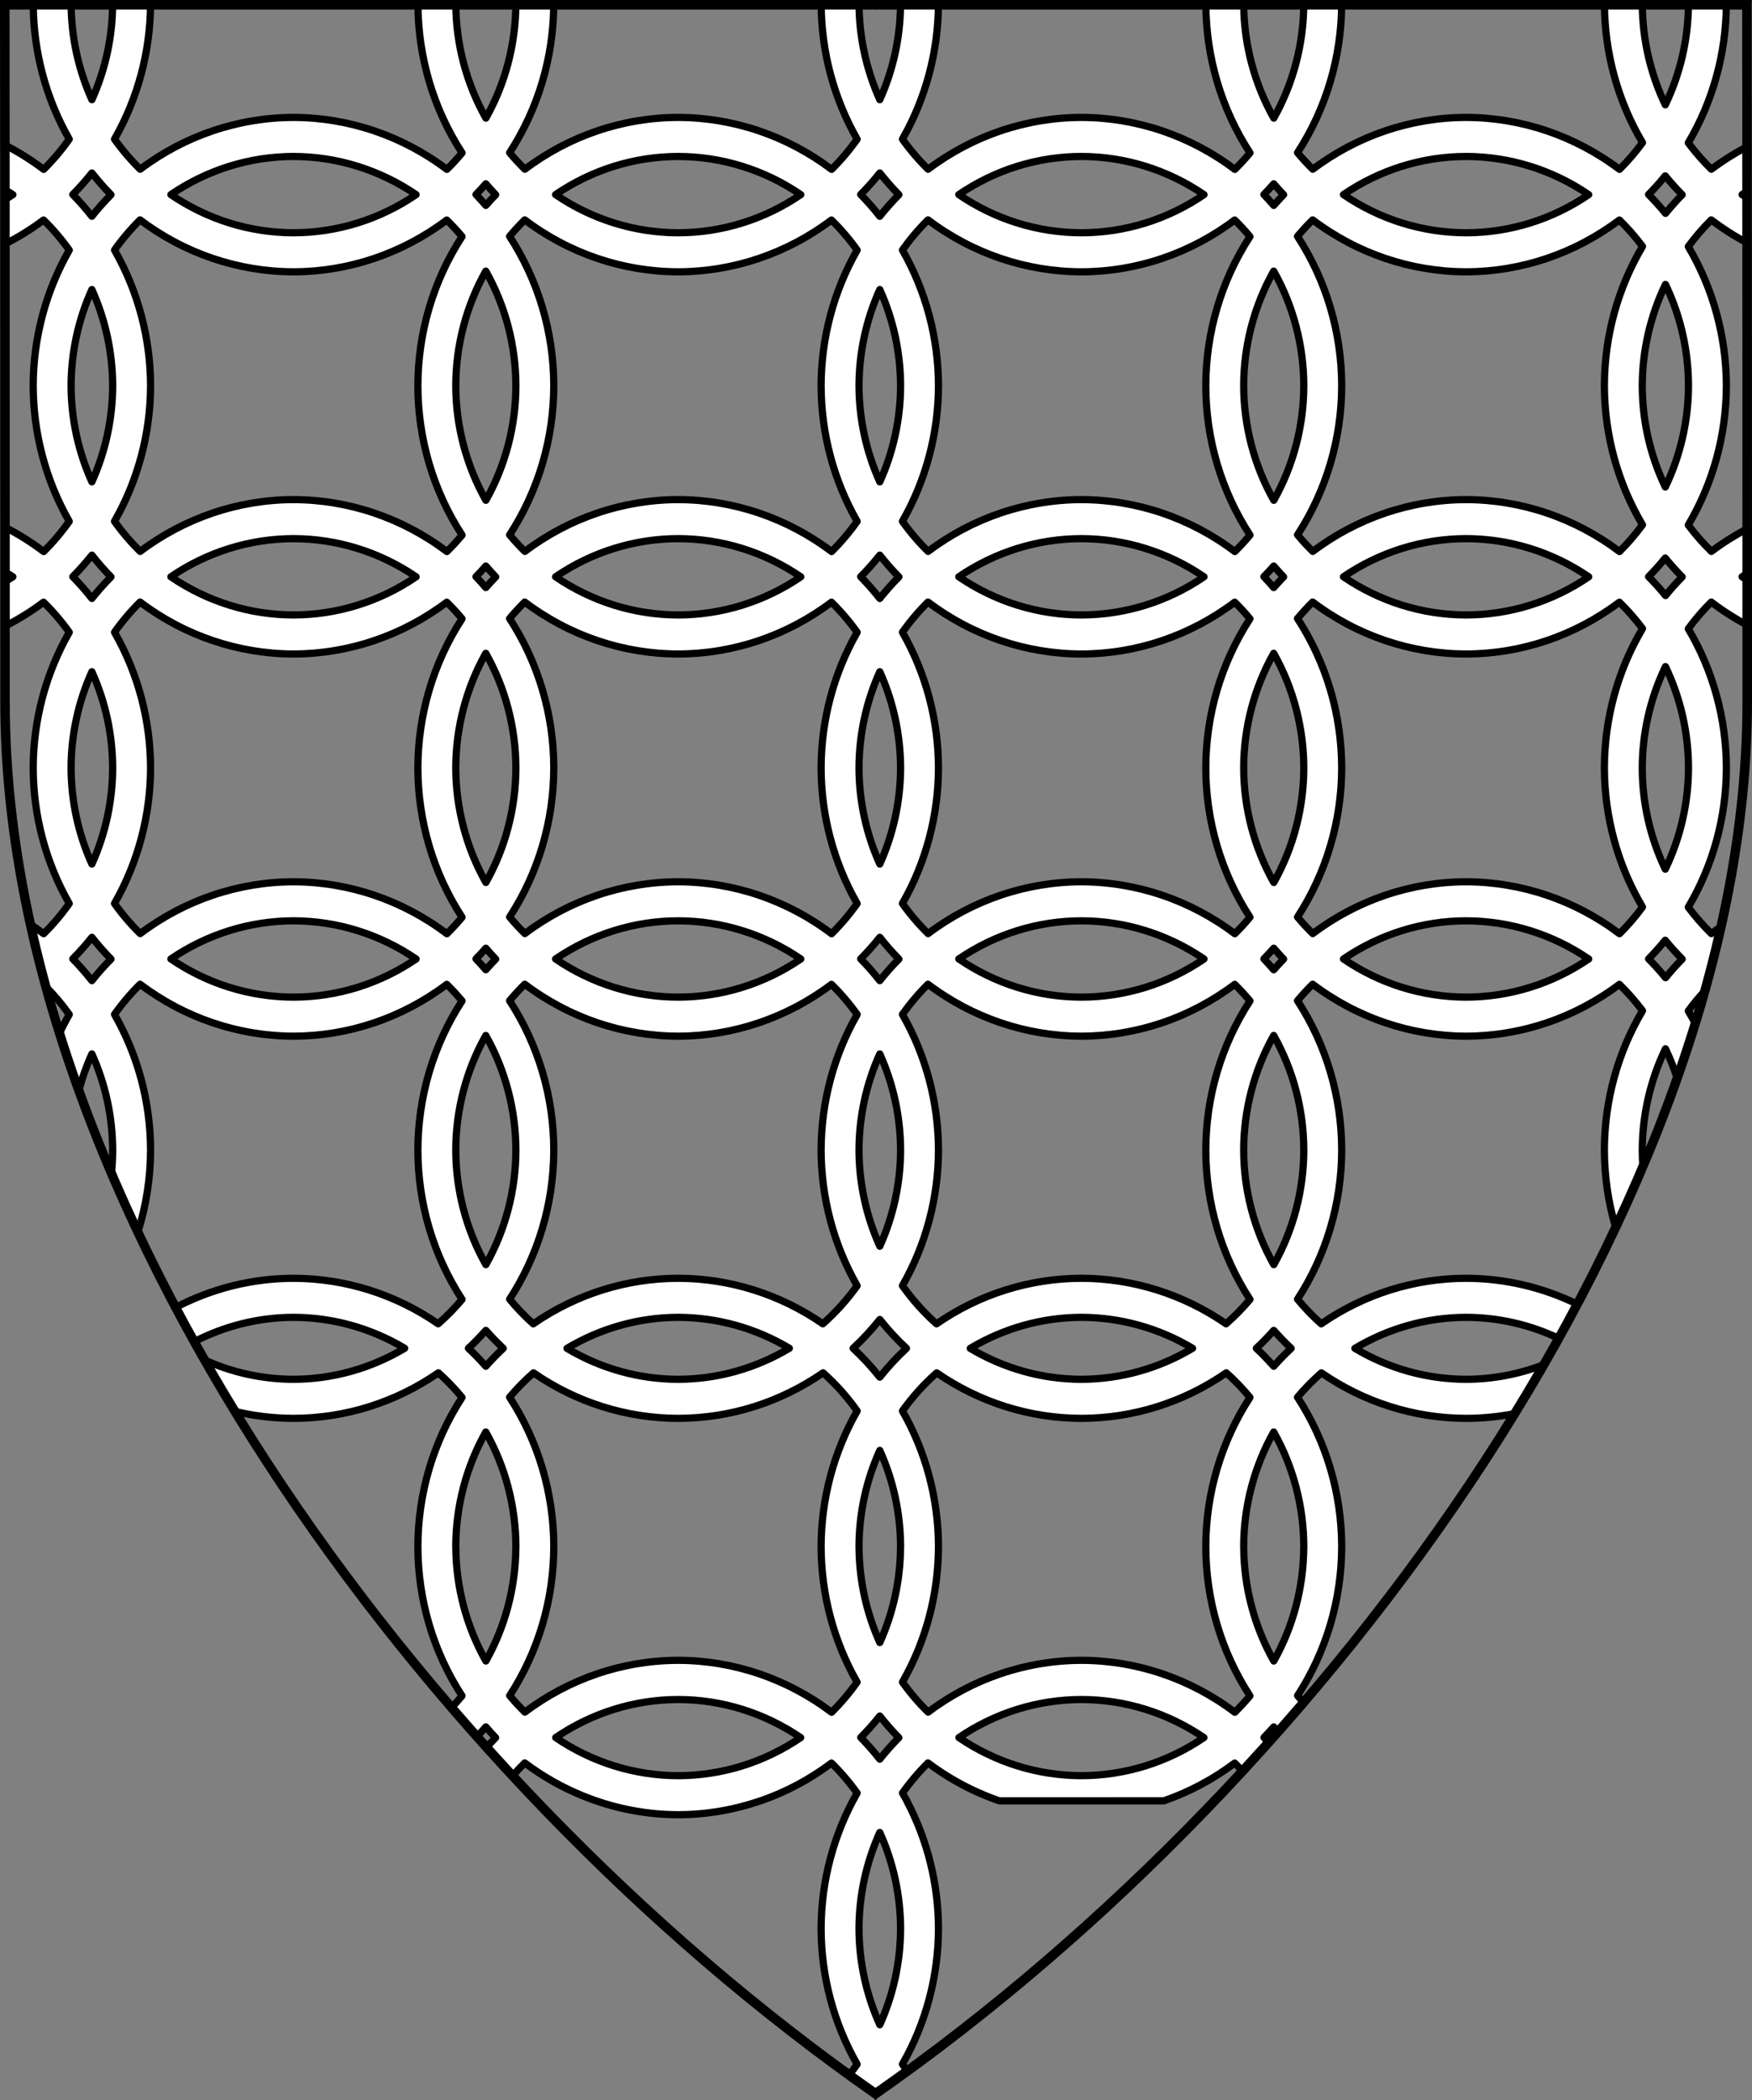
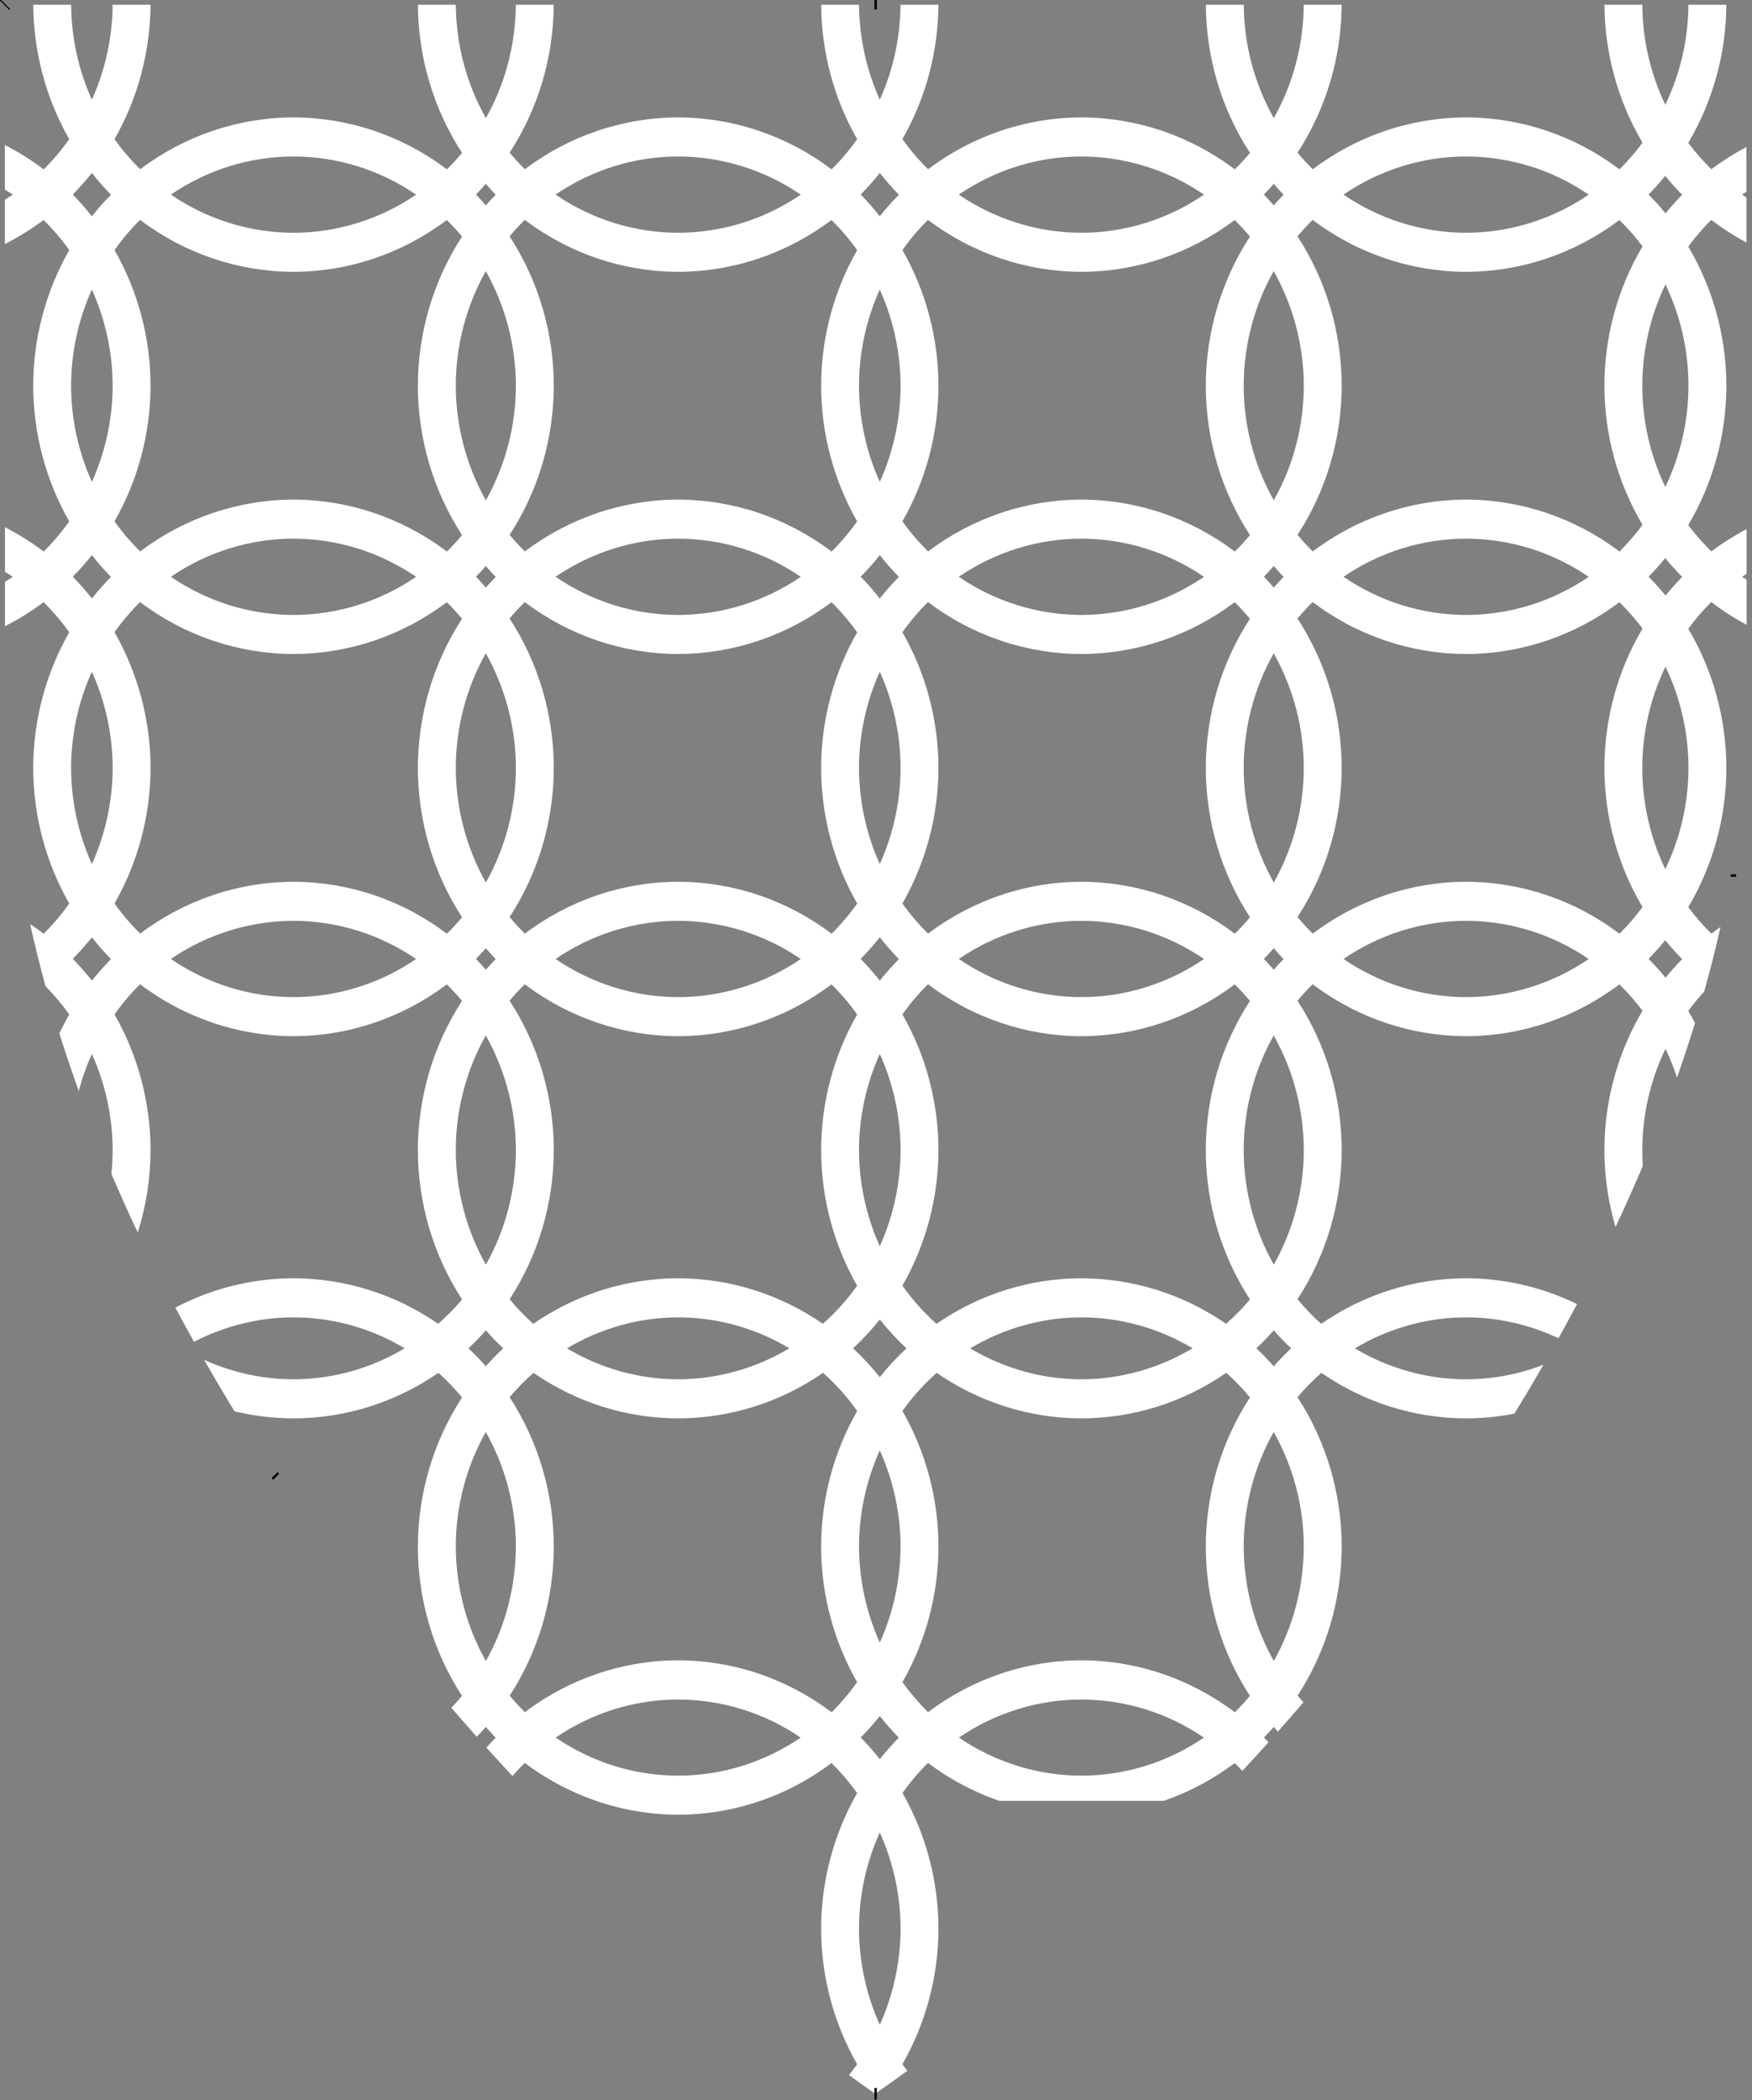
<svg xmlns="http://www.w3.org/2000/svg" version="1.1" viewBox="38.382 61.016 364.219 436.5" width="364.219" height="436.5">
  <rect x="38.382" y="61.016" width="364.219" height="436.5" fill="#808080" stroke="none" />
  <defs>
    <clipPath id="artboard_clip_path">
      <path d="M 38.382 61.016 L 402.538 61.016 C 402.538 61.016 402.601 103.741 402.601 206.784 C 402.601 309.828 316.793 430.129 220.395 497.516 C 123.931 430.129 38.438 310.33 38.438 206.784 C 38.438 103.238 38.382 61.016 38.382 61.016 Z" />
    </clipPath>
  </defs>
  <g id="Mailly_(1)" stroke="none" fill="none" stroke-dasharray="none" fill-opacity="1" stroke-opacity="1">
    <title>Mailly (1)</title>
    <g id="Mailly_(1)_Layer_3" clip-path="url(#artboard_clip_path)">
      <title>Layer 3</title>
      <g id="Graphic_4">
        <path d="M 99.395 93.538 L 99.395 93.538 C 108.462 93.55 117.325 96.308 124.882 101.47 C 117.324 106.631 108.461 109.387 99.395 109.397 C 90.328 109.386 81.464 106.628 73.906 101.465 C 81.464 96.305 90.328 93.548 99.395 93.538 Z M 179.366 93.538 L 179.366 93.538 C 188.433 93.55 197.296 96.308 204.853 101.47 C 197.295 106.631 188.432 109.387 179.366 109.397 C 170.299 109.386 161.435 106.628 153.877 101.465 C 161.436 96.305 170.3 93.548 179.366 93.538 Z M 263.192 93.538 L 263.192 93.538 C 272.258 93.55 281.121 96.308 288.678 101.47 C 281.121 106.631 272.258 109.387 263.192 109.397 C 254.124 109.386 245.261 106.628 237.703 101.465 C 245.261 96.305 254.125 93.548 263.192 93.538 Z M 343.163 93.538 L 343.163 93.538 C 352.229 93.55 361.093 96.308 368.65 101.47 C 361.092 106.631 352.229 109.387 343.163 109.397 C 334.096 109.386 325.232 106.628 317.674 101.465 C 325.232 96.305 334.096 93.548 343.163 93.538 Z M 57.486 96.967 L 57.486 96.967 C 58.729 98.549 60.054 100.059 61.457 101.491 C 60.053 102.908 58.725 104.403 57.479 105.97 C 56.236 104.388 54.911 102.878 53.508 101.446 C 54.912 100.029 56.24 98.533 57.486 96.967 Z M 221.283 96.967 L 221.283 96.967 C 222.525 98.549 223.851 100.059 225.253 101.491 C 223.849 102.908 222.521 104.403 221.275 105.97 C 220.033 104.388 218.707 102.878 217.304 101.446 C 218.708 100.029 220.036 98.533 221.283 96.967 Z M 384.563 97.572 L 384.563 97.572 C 385.676 98.936 386.852 100.243 388.086 101.491 C 386.874 102.725 385.719 104.018 384.625 105.364 C 383.512 104.001 382.336 102.693 381.101 101.446 C 382.313 100.212 383.469 98.919 384.563 97.572 Z M 139.383 99.228 L 139.383 99.228 C 140.045 100.002 140.726 100.756 141.428 101.491 C 140.725 102.21 140.041 102.95 139.378 103.708 C 138.717 102.935 138.035 102.181 137.333 101.446 C 138.036 100.726 138.72 99.987 139.383 99.228 Z M 303.18 99.228 L 303.18 99.228 C 303.841 100.002 304.523 100.756 305.225 101.491 C 304.522 102.21 303.838 102.95 303.174 103.708 C 302.513 102.935 301.831 102.181 301.13 101.446 C 301.833 100.726 302.516 99.987 303.18 99.228 Z M 67.501 106.717 L 67.501 106.717 C 76.753 113.71 87.922 117.491 99.395 117.515 C 110.857 117.494 122.016 113.722 131.264 106.744 C 132.376 107.837 133.434 108.986 134.435 110.188 C 128.464 119.356 125.269 130.144 125.255 141.186 C 125.263 152.243 128.461 163.049 134.442 172.229 C 133.446 173.424 132.393 174.567 131.288 175.655 C 122.036 168.662 110.868 164.88 99.395 164.856 C 87.933 164.878 76.774 168.649 67.526 175.627 C 65.571 173.707 63.784 171.614 62.184 169.372 C 67.07 160.831 69.658 151.101 69.681 141.186 C 69.661 131.268 67.074 121.535 62.188 112.99 C 63.778 110.743 65.556 108.644 67.501 106.717 Z M 147.473 106.717 L 147.473 106.717 C 156.724 113.71 167.893 117.491 179.366 117.515 C 190.828 117.494 201.987 113.722 211.235 106.744 C 213.19 108.665 214.977 110.758 216.577 113 C 211.691 121.541 209.103 131.271 209.08 141.186 C 209.1 151.103 211.687 160.836 216.572 169.38 C 214.982 171.627 213.204 173.727 211.259 175.655 C 202.008 168.662 190.839 164.88 179.366 164.856 C 167.904 164.878 156.745 168.649 147.497 175.627 C 146.385 174.534 145.327 173.385 144.326 172.183 C 150.297 163.015 153.492 152.227 153.507 141.186 C 153.499 130.128 150.3 119.322 144.319 110.142 C 145.314 108.947 146.367 107.804 147.473 106.717 Z M 231.298 106.717 L 231.298 106.717 C 240.549 113.71 251.718 117.491 263.192 117.515 C 274.653 117.494 285.813 113.722 295.061 106.744 C 296.173 107.837 297.231 108.986 298.233 110.188 C 292.262 119.356 289.066 130.144 289.051 141.186 C 289.059 152.243 292.257 163.049 298.238 172.229 C 297.243 173.424 296.19 174.567 295.084 175.655 C 285.833 168.662 274.664 164.88 263.192 164.856 C 251.73 164.878 240.57 168.649 231.322 175.627 C 229.368 173.707 227.581 171.614 225.981 169.372 C 230.867 160.831 233.455 151.101 233.478 141.186 C 233.458 131.268 230.871 121.535 225.984 112.99 C 227.575 110.743 229.353 108.644 231.298 106.717 Z M 311.269 106.717 L 311.269 106.717 C 320.521 113.71 331.69 117.491 343.163 117.515 C 354.625 117.494 365.784 113.722 375.032 106.744 C 376.77 108.441 378.377 110.275 379.839 112.229 C 374.673 120.95 371.931 130.967 371.913 141.186 C 371.937 151.39 374.677 161.393 379.835 170.103 C 378.385 172.079 376.786 173.935 375.056 175.655 C 365.804 168.662 354.636 164.88 343.163 164.856 C 331.701 164.878 320.542 168.649 311.294 175.627 C 310.182 174.534 309.123 173.385 308.123 172.183 C 314.093 163.015 317.288 152.227 317.303 141.186 C 317.295 130.128 314.097 119.322 308.115 110.142 C 309.111 108.947 310.164 107.804 311.269 106.717 Z M 139.371 117.367 L 139.371 117.367 C 143.451 124.602 145.609 132.818 145.629 141.186 C 145.614 149.552 143.462 157.767 139.389 165.004 C 135.31 157.768 133.151 149.554 133.131 141.186 C 133.146 132.819 135.298 124.604 139.371 117.367 Z M 303.168 117.367 L 303.168 117.367 C 307.247 124.603 309.406 132.818 309.426 141.186 C 309.411 149.552 307.259 157.767 303.186 165.005 C 299.106 157.769 296.948 149.554 296.928 141.186 C 296.942 132.819 299.095 124.604 303.168 117.367 Z M 384.61 120.132 L 384.61 120.132 C 387.75 126.679 389.388 133.883 389.397 141.186 C 389.378 148.492 387.729 155.695 384.577 162.239 C 381.436 155.692 379.798 148.489 379.789 141.186 C 379.809 133.88 381.458 126.677 384.61 120.132 Z M 57.48 121.2 L 57.48 121.2 C 60.31 127.46 61.785 134.28 61.804 141.186 C 61.786 148.092 60.312 154.911 57.483 161.172 C 54.654 154.911 53.178 148.092 53.16 141.186 C 53.178 134.28 54.652 127.461 57.48 121.2 Z M 221.277 121.2 L 221.277 121.2 C 224.107 127.46 225.582 134.28 225.601 141.186 C 225.583 148.092 224.109 154.911 221.28 161.172 C 218.45 154.911 216.975 148.092 216.956 141.186 C 216.974 134.28 218.448 127.461 221.277 121.2 Z M 99.395 172.973 L 99.395 172.973 C 108.462 172.985 117.325 175.743 124.883 180.905 C 117.325 186.066 108.461 188.822 99.395 188.832 C 90.328 188.821 81.464 186.063 73.906 180.9 C 81.464 175.74 90.328 172.983 99.395 172.973 Z M 179.366 172.973 L 179.366 172.973 C 188.433 172.985 197.297 175.743 204.854 180.905 C 197.296 186.066 188.433 188.822 179.366 188.832 C 170.299 188.821 161.435 186.063 153.877 180.9 C 161.436 175.74 170.3 172.983 179.366 172.973 Z M 263.192 172.973 L 263.192 172.973 C 272.258 172.985 281.122 175.743 288.679 180.905 C 281.121 186.066 272.258 188.822 263.192 188.832 C 254.124 188.821 245.261 186.063 237.703 180.9 C 245.261 175.74 254.125 172.983 263.192 172.973 Z M 343.163 172.973 L 343.163 172.973 C 352.23 172.985 361.093 175.743 368.651 180.905 C 361.093 186.066 352.229 188.822 343.163 188.832 C 334.096 188.821 325.232 186.063 317.674 180.9 C 325.232 175.74 334.096 172.983 343.163 172.973 Z M 57.486 176.402 L 57.486 176.402 C 58.729 177.983 60.054 179.494 61.457 180.926 C 60.053 182.343 58.725 183.838 57.479 185.405 C 56.236 183.823 54.911 182.313 53.508 180.881 C 54.912 179.464 56.24 177.968 57.486 176.402 Z M 221.283 176.402 L 221.283 176.402 C 222.525 177.983 223.851 179.494 225.253 180.926 C 223.849 182.343 222.521 183.838 221.275 185.405 C 220.033 183.823 218.707 182.313 217.304 180.881 C 218.708 179.464 220.036 177.968 221.283 176.402 Z M 384.563 177.007 L 384.563 177.007 C 385.676 178.371 386.852 179.678 388.086 180.926 C 386.874 182.16 385.719 183.453 384.625 184.799 C 383.512 183.436 382.336 182.128 381.101 180.881 C 382.313 179.647 383.469 178.354 384.563 177.007 Z M 139.383 178.663 L 139.383 178.663 C 140.045 179.437 140.726 180.191 141.428 180.926 C 140.725 181.645 140.041 182.385 139.378 183.143 C 138.717 182.37 138.035 181.615 137.333 180.881 C 138.036 180.161 138.72 179.422 139.383 178.663 Z M 303.18 178.663 L 303.18 178.663 C 303.841 179.437 304.523 180.191 305.225 180.926 C 304.522 181.645 303.838 182.385 303.174 183.143 C 302.513 182.37 301.831 181.615 301.13 180.881 C 301.833 180.161 302.516 179.422 303.18 178.663 Z M 67.501 186.152 L 67.501 186.152 C 76.753 193.145 87.922 196.926 99.395 196.95 C 110.857 196.929 122.016 193.157 131.264 186.179 C 132.376 187.272 133.434 188.421 134.435 189.623 C 128.464 198.791 125.269 209.579 125.255 220.621 C 125.263 231.678 128.461 242.484 134.442 251.664 C 133.446 252.859 132.393 254.002 131.288 255.089 C 122.036 248.097 110.868 244.315 99.395 244.291 C 87.933 244.313 76.774 248.084 67.526 255.062 C 65.571 253.142 63.784 251.049 62.184 248.807 C 67.07 240.266 69.658 230.536 69.681 220.621 C 69.661 210.703 67.074 200.97 62.188 192.425 C 63.778 190.178 65.556 188.079 67.501 186.152 Z M 147.473 186.152 L 147.473 186.152 C 156.724 193.145 167.893 196.926 179.366 196.95 C 190.828 196.929 201.987 193.157 211.235 186.179 C 213.19 188.1 214.977 190.193 216.577 192.435 C 211.691 200.976 209.103 210.706 209.08 220.621 C 209.1 230.538 211.687 240.271 216.572 248.815 C 214.982 251.062 213.204 253.162 211.259 255.089 C 202.008 248.097 190.839 244.315 179.366 244.291 C 167.904 244.313 156.745 248.084 147.497 255.062 C 146.385 253.969 145.327 252.82 144.326 251.618 C 150.297 242.45 153.492 231.662 153.507 220.621 C 153.499 209.563 150.3 198.757 144.319 189.577 C 145.314 188.382 146.367 187.239 147.473 186.152 Z M 231.298 186.152 L 231.298 186.152 C 240.549 193.145 251.718 196.926 263.192 196.95 C 274.653 196.929 285.813 193.157 295.061 186.179 C 296.173 187.272 297.231 188.421 298.233 189.623 C 292.262 198.791 289.066 209.579 289.051 220.621 C 289.059 231.678 292.257 242.484 298.238 251.664 C 297.243 252.859 296.19 254.002 295.084 255.089 C 285.833 248.097 274.664 244.315 263.192 244.291 C 251.73 244.313 240.57 248.084 231.322 255.062 C 229.368 253.142 227.581 251.049 225.981 248.807 C 230.867 240.266 233.455 230.536 233.478 220.621 C 233.458 210.703 230.871 200.97 225.984 192.425 C 227.575 190.178 229.353 188.079 231.298 186.152 Z M 311.269 186.152 L 311.269 186.152 C 320.521 193.145 331.69 196.926 343.163 196.95 C 354.625 196.929 365.784 193.157 375.032 186.179 C 376.77 187.876 378.377 189.71 379.839 191.664 C 374.673 200.385 371.931 210.402 371.913 220.621 C 371.937 230.825 374.677 240.828 379.835 249.538 C 378.385 251.514 376.786 253.37 375.056 255.089 C 365.804 248.097 354.636 244.315 343.163 244.291 C 331.701 244.313 320.542 248.084 311.294 255.062 C 310.182 253.969 309.123 252.82 308.123 251.618 C 314.093 242.45 317.288 231.662 317.303 220.621 C 317.295 209.563 314.097 198.757 308.115 189.577 C 309.111 188.382 310.164 187.239 311.269 186.152 Z M 139.371 196.802 L 139.371 196.802 C 143.451 204.037 145.609 212.253 145.629 220.621 C 145.614 228.987 143.462 237.202 139.389 244.439 C 135.31 237.203 133.151 228.989 133.131 220.621 C 133.146 212.254 135.298 204.039 139.371 196.802 Z M 303.168 196.802 L 303.168 196.802 C 307.247 204.037 309.406 212.253 309.426 220.621 C 309.411 228.987 307.259 237.202 303.186 244.44 C 299.106 237.204 296.948 228.989 296.928 220.621 C 296.942 212.254 299.095 204.039 303.168 196.802 Z M 384.61 199.567 L 384.61 199.567 C 387.75 206.114 389.388 213.318 389.397 220.621 C 389.377 227.926 387.728 235.129 384.576 241.673 C 381.436 235.126 379.798 227.924 379.789 220.621 C 379.809 213.315 381.458 206.112 384.61 199.567 Z M 57.48 200.635 L 57.48 200.635 C 60.31 206.895 61.785 213.715 61.804 220.621 C 61.786 227.527 60.312 234.346 57.483 240.607 C 54.654 234.346 53.178 227.527 53.16 220.621 C 53.178 213.715 54.652 206.896 57.48 200.635 Z M 221.277 200.635 L 221.277 200.635 C 224.107 206.895 225.582 213.715 225.601 220.621 C 225.583 227.527 224.109 234.346 221.28 240.607 C 218.45 234.346 216.975 227.527 216.956 220.621 C 216.974 213.715 218.448 206.896 221.277 200.635 Z M 99.395 252.408 L 99.395 252.408 C 108.462 252.42 117.325 255.178 124.882 260.34 C 117.324 265.501 108.461 268.257 99.395 268.267 C 90.328 268.256 81.464 265.498 73.906 260.335 C 81.464 255.175 90.328 252.418 99.395 252.408 Z M 179.366 252.408 L 179.366 252.408 C 188.433 252.42 197.296 255.178 204.853 260.34 C 197.295 265.501 188.432 268.257 179.366 268.267 C 170.299 268.256 161.435 265.498 153.877 260.335 C 161.436 255.175 170.3 252.418 179.366 252.408 Z M 263.192 252.408 L 263.192 252.408 C 272.258 252.42 281.121 255.178 288.678 260.34 C 281.121 265.501 272.258 268.257 263.192 268.267 C 254.124 268.256 245.261 265.498 237.703 260.335 C 245.261 255.175 254.125 252.418 263.192 252.408 Z M 343.163 252.408 L 343.163 252.408 C 352.229 252.42 361.093 255.178 368.65 260.34 C 361.092 265.501 352.229 268.257 343.163 268.267 C 334.096 268.256 325.232 265.498 317.674 260.335 C 325.232 255.175 334.096 252.418 343.163 252.408 Z M 57.486 255.837 L 57.486 255.837 C 58.729 257.418 60.054 258.929 61.457 260.361 C 60.053 261.778 58.725 263.273 57.479 264.839 C 56.236 263.258 54.911 261.748 53.508 260.316 C 54.912 258.899 56.24 257.403 57.486 255.837 Z M 221.283 255.837 L 221.283 255.837 C 222.525 257.418 223.851 258.929 225.253 260.361 C 223.849 261.778 222.521 263.273 221.275 264.839 C 220.033 263.258 218.707 261.748 217.304 260.316 C 218.708 258.899 220.036 257.403 221.283 255.837 Z M 384.563 256.442 L 384.563 256.442 C 385.676 257.806 386.852 259.113 388.086 260.361 C 386.874 261.595 385.719 262.888 384.625 264.234 C 383.512 262.871 382.336 261.563 381.101 260.316 C 382.313 259.082 383.469 257.789 384.563 256.442 Z M 139.383 258.098 L 139.383 258.098 C 140.045 258.872 140.726 259.626 141.428 260.361 C 140.725 261.08 140.041 261.82 139.378 262.578 C 138.717 261.805 138.035 261.05 137.333 260.316 C 138.036 259.596 138.72 258.857 139.383 258.098 Z M 303.18 258.098 L 303.18 258.098 C 303.841 258.872 304.523 259.626 305.225 260.361 C 304.522 261.08 303.838 261.82 303.174 262.578 C 302.513 261.805 301.831 261.05 301.13 260.316 C 301.833 259.596 302.516 258.857 303.18 258.098 Z M 147.473 265.587 L 147.473 265.587 C 156.724 272.58 167.893 276.361 179.366 276.385 C 190.828 276.364 201.987 272.592 211.235 265.614 C 213.19 267.535 214.977 269.628 216.577 271.87 C 211.691 280.411 209.103 290.141 209.08 300.056 C 209.1 309.973 211.687 319.706 216.572 328.25 C 214.495 331.158 212.104 333.814 209.445 336.166 C 200.549 330.013 190.08 326.721 179.366 326.705 C 168.637 326.713 158.151 330.009 149.243 336.173 C 147.481 334.597 145.838 332.885 144.326 331.053 C 150.297 321.885 153.492 311.097 153.507 300.056 C 153.499 288.998 150.3 278.192 144.319 269.012 C 145.314 267.817 146.367 266.674 147.473 265.587 Z M 231.298 265.587 L 231.298 265.587 C 240.549 272.58 251.718 276.361 263.192 276.385 C 274.653 276.364 285.813 272.592 295.061 265.614 C 296.173 266.707 297.231 267.856 298.233 269.058 C 292.262 278.226 289.066 289.014 289.051 300.056 C 289.059 311.113 292.257 321.919 298.238 331.099 C 296.709 332.915 295.048 334.609 293.27 336.166 C 284.374 330.013 273.906 326.721 263.192 326.705 C 252.462 326.713 241.977 330.009 233.069 336.173 C 230.422 333.814 228.045 331.153 225.981 328.242 C 230.867 319.701 233.455 309.971 233.478 300.056 C 233.458 290.138 230.871 280.404 225.984 271.86 C 227.575 269.613 229.353 267.514 231.298 265.587 Z M 139.371 276.237 L 139.371 276.237 C 143.451 283.472 145.609 291.688 145.629 300.056 C 145.614 308.422 143.462 316.637 139.389 323.874 C 135.31 316.638 133.151 308.424 133.131 300.056 C 133.146 291.689 135.298 283.474 139.371 276.237 Z M 303.168 276.237 L 303.168 276.237 C 307.247 283.472 309.406 291.688 309.426 300.056 C 309.411 308.422 307.259 316.637 303.186 323.875 C 299.106 316.639 296.948 308.424 296.928 300.056 C 296.942 291.689 299.095 283.474 303.168 276.237 Z M 221.277 280.07 L 221.277 280.07 C 224.107 286.33 225.582 293.15 225.601 300.056 C 225.583 306.962 224.109 313.781 221.28 320.042 C 218.45 313.781 216.975 306.962 216.956 300.056 C 216.974 293.15 218.448 286.33 221.277 280.07 Z M 179.366 334.822 L 179.366 334.822 C 187.484 334.837 195.456 337.055 202.478 341.253 C 195.457 345.457 187.486 347.681 179.366 347.702 C 171.247 347.687 163.275 345.469 156.252 341.271 C 163.274 337.067 171.246 334.843 179.366 334.822 Z M 263.192 334.822 L 263.192 334.822 C 271.31 334.837 279.281 337.055 286.304 341.253 C 279.283 345.457 271.311 347.681 263.192 347.702 C 255.073 347.687 247.101 345.469 240.078 341.271 C 247.099 337.067 255.071 334.843 263.192 334.822 Z M 221.283 335.272 L 221.283 335.272 C 222.983 337.409 224.836 339.412 226.825 341.266 C 224.833 343.117 222.978 345.118 221.275 347.253 C 219.575 345.117 217.722 343.113 215.733 341.26 C 217.724 339.408 219.579 337.407 221.283 335.272 Z M 139.383 337.533 L 139.383 337.533 C 140.531 338.835 141.738 340.081 142.999 341.266 C 141.736 342.448 140.527 343.692 139.378 344.992 C 138.23 343.69 137.024 342.444 135.762 341.26 C 137.025 340.077 138.234 338.834 139.383 337.533 Z M 303.18 337.533 L 303.18 337.533 C 304.328 338.835 305.534 340.081 306.796 341.266 C 305.532 342.448 304.324 343.692 303.174 344.992 C 302.027 343.69 300.82 342.444 299.558 341.26 C 300.822 340.077 302.031 338.834 303.18 337.533 Z M 221.277 441.887 L 221.277 441.887 C 224.107 448.147 225.582 454.966 225.601 461.872 C 225.583 468.778 224.109 475.598 221.28 481.858 C 218.45 475.598 216.975 468.779 216.956 461.872 C 216.974 454.967 218.448 448.147 221.277 441.887 Z M 209.49 346.351 L 209.49 346.351 C 212.136 348.711 214.514 351.372 216.577 354.283 C 211.691 362.825 209.103 372.554 209.08 382.469 C 209.1 392.38 211.683 402.106 216.563 410.646 L 216.563 410.646 C 214.975 412.888 213.201 414.983 211.26 416.906 C 202.008 409.913 190.84 406.132 179.367 406.108 C 167.905 406.129 156.746 409.901 147.498 416.879 C 146.39 415.79 145.336 414.645 144.338 413.448 C 150.301 404.284 153.492 393.503 153.507 382.469 C 153.499 371.412 150.3 360.606 144.319 351.426 C 145.848 349.61 147.509 347.916 149.287 346.358 C 158.183 352.512 168.652 355.805 179.366 355.82 C 190.096 355.812 200.582 352.516 209.49 346.351 Z M 298.227 413.495 L 298.227 413.495 C 297.235 414.684 296.186 415.823 295.085 416.906 C 285.834 409.913 274.665 406.132 263.192 406.108 C 251.73 406.129 240.571 409.901 231.323 416.879 C 229.373 414.962 227.589 412.874 225.991 410.637 C 230.871 402.1 233.455 392.378 233.478 382.469 C 233.458 372.551 230.871 362.818 225.984 354.274 C 228.062 351.365 230.453 348.71 233.112 346.358 C 242.008 352.512 252.477 355.805 263.192 355.82 C 273.922 355.812 284.407 352.516 293.315 346.351 L 293.315 346.351 C 295.077 347.928 296.721 349.639 298.233 351.471 C 292.262 360.639 289.066 371.428 289.051 382.469 C 289.059 393.52 292.253 404.318 298.227 413.495 Z M 139.371 358.651 L 139.371 358.651 C 143.451 365.886 145.609 374.101 145.629 382.469 C 145.629 382.542 145.629 382.614 145.629 382.687 L 145.618 382.687 C 145.564 390.967 143.418 399.09 139.39 406.255 C 135.354 399.092 133.2 390.969 133.14 382.687 L 133.132 382.687 C 133.131 382.614 133.131 382.542 133.131 382.469 C 133.146 374.103 135.298 365.888 139.371 358.651 Z M 309.425 382.687 L 309.414 382.687 C 309.361 390.967 307.215 399.091 303.186 406.256 C 299.151 399.093 296.997 390.969 296.937 382.687 L 296.929 382.687 C 296.928 382.614 296.928 382.542 296.928 382.469 C 296.942 374.103 299.095 365.888 303.168 358.651 L 303.168 358.651 C 307.247 365.886 309.406 374.101 309.426 382.469 C 309.426 382.542 309.425 382.614 309.425 382.687 Z M 221.277 362.484 L 221.277 362.484 C 224.107 368.744 225.582 375.563 225.601 382.469 C 225.6 382.542 225.6 382.614 225.6 382.687 L 225.589 382.687 C 225.54 389.507 224.071 396.238 221.28 402.423 C 218.488 396.238 217.016 389.508 216.965 382.687 L 216.957 382.687 C 216.957 382.614 216.957 382.542 216.956 382.469 C 216.974 375.564 218.448 368.744 221.277 362.484 Z M 153.901 422.168 L 153.901 422.168 C 161.454 417.018 170.309 414.267 179.366 414.257 C 188.424 414.268 197.278 417.021 204.83 422.173 C 197.277 427.323 188.423 430.074 179.366 430.084 C 170.308 430.073 161.454 427.32 153.901 422.168 Z M 237.726 422.168 L 237.726 422.168 C 245.279 417.018 254.134 414.267 263.192 414.257 C 272.249 414.268 281.103 417.021 288.655 422.173 C 281.103 427.323 272.248 430.074 263.192 430.084 C 254.134 430.073 245.279 427.32 237.726 422.168 Z M 217.32 422.149 L 217.32 422.149 C 218.718 420.736 220.041 419.246 221.283 417.686 L 221.283 417.686 C 222.52 419.261 223.841 420.766 225.238 422.193 C 223.839 423.606 222.517 425.096 221.275 426.656 C 220.037 425.081 218.717 423.576 217.32 422.149 Z M 67.02 317.197 C 68.762 311.685 69.668 305.903 69.681 300.056 C 69.661 290.138 67.074 280.404 62.188 271.86 C 63.778 269.613 65.556 267.514 67.501 265.587 L 67.501 265.587 C 76.753 272.58 87.922 276.361 99.395 276.385 C 110.857 276.364 122.016 272.592 131.264 265.614 C 132.376 266.707 133.434 267.856 134.435 269.058 C 128.464 278.226 125.269 289.014 125.255 300.056 C 125.263 311.113 128.461 321.918 134.442 331.099 C 132.912 332.915 131.251 334.609 129.474 336.166 C 120.577 330.013 110.109 326.721 99.395 326.705 C 90.828 326.712 82.418 328.814 74.841 332.798 C 76.102 335.177 77.392 337.549 78.709 339.916 C 85.115 336.59 92.197 334.84 99.395 334.822 C 107.513 334.837 115.484 337.055 122.507 341.253 C 115.486 345.457 107.515 347.681 99.395 347.702 C 92.977 347.69 86.65 346.302 80.812 343.647 C 82.857 347.231 84.965 350.801 87.133 354.351 C 91.132 355.317 95.245 355.814 99.395 355.82 C 110.125 355.812 120.611 352.516 129.519 346.351 L 129.519 346.351 C 131.281 347.928 132.924 349.64 134.435 351.472 C 128.465 360.64 125.27 371.428 125.255 382.469 C 125.263 393.52 128.456 404.318 134.43 413.495 L 134.43 413.495 C 133.72 414.347 132.98 415.172 132.213 415.97 C 133.957 417.995 135.716 420.006 137.492 422.002 C 138.139 421.333 138.77 420.648 139.383 419.947 L 139.383 419.947 C 140.04 420.715 140.716 421.464 141.413 422.193 C 140.76 422.862 140.123 423.548 139.504 424.251 C 141.292 426.237 143.095 428.207 144.912 430.163 C 145.73 429.219 146.584 428.31 147.473 427.436 C 151.211 430.25 155.281 432.555 159.581 434.298 C 160.477 434.661 161.381 435.001 162.294 435.316 C 167.764 437.204 173.526 438.19 179.366 438.202 C 185.214 438.191 190.982 437.204 196.458 435.313 L 196.458 435.313 L 196.502 435.313 C 201.775 433.493 206.745 430.845 211.236 427.463 C 213.186 429.379 214.97 431.467 216.567 433.704 C 211.687 442.241 209.103 451.964 209.08 461.872 C 209.1 471.79 211.687 481.522 216.572 490.066 C 216.028 490.836 215.461 491.589 214.873 492.323 C 216.686 493.633 218.503 494.925 220.324 496.198 C 222.555 494.638 224.78 493.049 226.999 491.432 C 226.652 490.981 226.312 490.523 225.981 490.059 C 230.867 481.517 233.455 471.788 233.478 461.872 C 233.459 452.582 231.188 443.454 226.885 435.313 L 226.921 435.313 C 226.716 434.949 226.508 434.586 226.295 434.226 C 226.293 434.223 226.292 434.221 226.29 434.218 C 226.193 434.043 226.094 433.869 225.995 433.695 L 225.995 433.695 C 227.583 431.453 229.357 429.359 231.299 427.436 C 235.015 430.233 239.059 432.528 243.332 434.268 C 244.252 434.642 245.181 434.993 246.119 435.316 L 280.284 435.313 L 280.327 435.313 C 285.601 433.493 290.571 430.845 295.061 427.463 C 295.606 427.998 296.137 428.546 296.655 429.107 C 298.477 427.136 300.284 425.149 302.075 423.147 C 301.769 422.81 301.459 422.478 301.145 422.149 L 301.145 422.149 C 301.843 421.434 302.521 420.7 303.18 419.947 C 303.464 420.279 303.752 420.608 304.044 420.934 C 305.827 418.918 307.593 416.887 309.344 414.842 C 308.932 414.386 308.529 413.921 308.135 413.448 C 314.097 404.284 317.288 393.503 317.303 382.469 C 317.295 371.412 314.097 360.606 308.115 351.426 C 309.645 349.61 311.306 347.916 313.083 346.358 C 321.98 352.512 332.448 355.805 343.163 355.82 C 346.549 355.817 349.91 355.488 353.206 354.843 C 355.276 351.471 357.292 348.082 359.252 344.68 C 354.125 346.657 348.678 347.688 343.163 347.702 C 335.044 347.687 327.072 345.469 320.049 341.271 C 327.07 337.067 335.042 334.843 343.163 334.822 C 349.811 334.835 356.36 336.324 362.371 339.169 C 363.684 336.805 364.97 334.436 366.227 332.061 C 359.046 328.56 351.173 326.717 343.163 326.705 C 332.433 326.713 321.948 330.009 313.04 336.173 C 311.278 334.597 309.634 332.885 308.123 331.053 C 314.093 321.885 317.288 311.097 317.303 300.056 C 317.295 288.998 314.097 278.192 308.115 269.012 C 309.111 267.817 310.164 266.674 311.269 265.587 L 311.269 265.587 C 320.521 272.58 331.69 276.361 343.163 276.385 C 354.625 276.364 365.784 272.592 375.032 265.614 C 376.77 267.311 378.377 269.145 379.839 271.099 C 374.673 279.82 371.931 289.837 371.913 300.056 C 371.925 305.502 372.712 310.89 374.226 316.055 C 376.215 311.825 378.109 307.584 379.903 303.336 C 379.829 302.246 379.791 301.152 379.789 300.056 C 379.809 292.75 381.458 285.546 384.61 279.002 L 384.61 279.002 C 385.543 280.947 386.343 282.951 387.008 284.997 C 388.34 281.211 389.589 277.425 390.75 273.641 C 390.305 272.796 389.839 271.961 389.352 271.137 C 390.384 269.732 391.492 268.386 392.668 267.108 C 393.923 262.63 395.053 258.159 396.051 253.7 C 395.41 254.14 394.779 254.594 394.156 255.062 C 392.419 253.365 390.812 251.531 389.35 249.578 C 394.516 240.856 397.258 230.839 397.275 220.621 C 397.251 210.416 394.511 200.413 389.352 191.702 C 390.803 189.727 392.401 187.871 394.132 186.152 C 396.454 187.925 398.911 189.504 401.479 190.873 C 401.478 187.683 401.478 184.558 401.478 181.497 C 401.162 181.302 400.848 181.103 400.536 180.9 C 400.848 180.689 401.162 180.481 401.478 180.277 C 401.477 177.113 401.477 174.019 401.476 170.993 C 398.921 172.335 396.473 173.885 394.156 175.627 C 392.419 173.93 390.812 172.096 389.35 170.143 C 394.516 161.421 397.258 151.404 397.275 141.186 C 397.252 130.981 394.511 120.978 389.352 112.267 C 390.803 110.292 392.401 108.436 394.132 106.717 C 396.448 108.485 398.897 110.06 401.457 111.426 C 401.455 108.124 401.454 104.998 401.452 102.046 C 401.144 101.856 400.839 101.663 400.536 101.465 C 400.839 101.26 401.144 101.058 401.451 100.859 C 401.449 97.54 401.447 94.447 401.445 91.575 C 398.901 92.913 396.464 94.457 394.156 96.192 C 392.419 94.495 390.812 92.662 389.35 90.708 C 394.471 82.058 397.208 72.133 397.267 62 L 389.386 62 C 389.333 69.22 387.688 76.334 384.577 82.803 C 381.475 76.331 379.842 69.218 379.798 62 L 371.926 62 C 371.99 72.119 374.724 82.029 379.836 90.668 C 378.385 92.644 376.787 94.5 375.056 96.219 C 365.805 89.227 354.636 85.445 343.163 85.421 C 331.702 85.443 320.542 89.214 311.294 96.192 C 310.182 95.099 309.124 93.95 308.123 92.748 C 314.045 83.65 317.235 72.955 317.296 62 L 309.414 62 C 309.361 70.281 307.215 78.404 303.186 85.57 C 299.151 78.406 296.997 70.283 296.937 62 L 289.064 62 C 289.116 72.971 292.308 83.683 298.239 92.794 C 297.243 93.989 296.191 95.132 295.085 96.219 C 285.834 89.227 274.665 85.445 263.192 85.421 C 251.73 85.443 240.571 89.214 231.323 96.192 C 229.369 94.272 227.581 92.179 225.981 89.937 C 230.823 81.468 233.407 71.83 233.47 62 L 225.589 62 C 225.54 68.821 224.071 75.551 221.28 81.737 C 218.488 75.552 217.016 68.821 216.965 62 L 209.093 62 C 209.152 71.832 211.733 81.472 216.573 89.945 C 214.983 92.192 213.205 94.292 211.26 96.219 C 202.008 89.227 190.84 85.445 179.367 85.421 C 167.905 85.443 156.746 89.214 147.498 96.192 C 146.386 95.099 145.328 93.95 144.327 92.748 C 150.249 83.65 153.439 72.955 153.499 62 L 145.618 62 C 145.564 70.28 143.418 78.404 139.39 85.569 C 135.354 78.406 133.2 70.282 133.14 62 L 125.267 62 C 125.32 72.971 128.511 83.683 134.442 92.794 C 133.447 93.989 132.394 95.132 131.288 96.219 C 122.037 89.227 110.869 85.445 99.396 85.421 C 87.934 85.443 76.774 89.214 67.526 96.192 C 65.572 94.272 63.785 92.179 62.185 89.937 C 67.027 81.468 69.61 71.83 69.674 62 L 61.792 62 C 61.744 68.821 60.274 75.551 57.484 81.737 C 54.691 75.552 53.22 68.821 53.169 62 L 45.295 62 C 45.355 71.832 47.936 81.472 52.776 89.945 C 51.186 92.192 49.408 94.292 47.462 96.22 C 44.919 94.291 42.216 92.596 39.386 91.153 C 39.388 94.015 39.39 97.101 39.391 100.416 C 39.954 100.755 40.509 101.107 41.057 101.47 C 40.509 101.835 39.954 102.187 39.393 102.528 C 39.394 105.431 39.396 108.501 39.397 111.741 C 42.213 110.319 44.904 108.647 47.439 106.744 C 49.393 108.665 51.18 110.758 52.78 113 C 47.894 121.541 45.306 131.271 45.283 141.186 C 45.304 151.103 47.89 160.836 52.776 169.38 C 51.186 171.627 49.408 173.727 47.462 175.655 C 44.927 173.733 42.234 172.042 39.414 170.603 C 39.415 173.621 39.415 176.708 39.415 179.865 C 39.97 180.2 40.517 180.547 41.058 180.905 C 40.517 181.265 39.97 181.613 39.416 181.949 C 39.416 184.958 39.416 188.031 39.416 191.166 C 42.225 189.746 44.91 188.078 47.439 186.179 C 49.393 188.1 51.18 190.193 52.78 192.435 C 47.894 200.976 45.306 210.706 45.283 220.621 C 45.304 230.538 47.89 240.271 52.776 248.815 C 51.186 251.062 49.408 253.162 47.462 255.089 C 46.548 254.396 45.612 253.733 44.658 253.1 C 45.601 257.398 46.665 261.706 47.846 266.019 C 49.642 267.828 51.292 269.784 52.78 271.87 C 52.041 273.16 51.356 274.477 50.724 275.819 C 51.973 279.803 53.318 283.79 54.755 287.775 C 55.445 285.138 56.355 282.56 57.48 280.07 L 57.48 280.07 C 60.31 286.33 61.785 293.15 61.804 300.056 C 61.8 301.714 61.712 303.367 61.541 305.009 C 63.278 309.08 65.105 313.144 67.02 317.197 Z" fill="#FFFFFF" />
-         <path d="M 99.395 93.538 L 99.395 93.538 C 108.462 93.55 117.325 96.308 124.882 101.47 C 117.324 106.631 108.461 109.387 99.395 109.397 C 90.328 109.386 81.464 106.628 73.906 101.465 C 81.464 96.305 90.328 93.548 99.395 93.538 Z M 179.366 93.538 L 179.366 93.538 C 188.433 93.55 197.296 96.308 204.853 101.47 C 197.295 106.631 188.432 109.387 179.366 109.397 C 170.299 109.386 161.435 106.628 153.877 101.465 C 161.436 96.305 170.3 93.548 179.366 93.538 Z M 263.192 93.538 L 263.192 93.538 C 272.258 93.55 281.121 96.308 288.678 101.47 C 281.121 106.631 272.258 109.387 263.192 109.397 C 254.124 109.386 245.261 106.628 237.703 101.465 C 245.261 96.305 254.125 93.548 263.192 93.538 Z M 343.163 93.538 L 343.163 93.538 C 352.229 93.55 361.093 96.308 368.65 101.47 C 361.092 106.631 352.229 109.387 343.163 109.397 C 334.096 109.386 325.232 106.628 317.674 101.465 C 325.232 96.305 334.096 93.548 343.163 93.538 Z M 57.486 96.967 L 57.486 96.967 C 58.729 98.549 60.054 100.059 61.457 101.491 C 60.053 102.908 58.725 104.403 57.479 105.97 C 56.236 104.388 54.911 102.878 53.508 101.446 C 54.912 100.029 56.24 98.533 57.486 96.967 Z M 221.283 96.967 L 221.283 96.967 C 222.525 98.549 223.851 100.059 225.253 101.491 C 223.849 102.908 222.521 104.403 221.275 105.97 C 220.033 104.388 218.707 102.878 217.304 101.446 C 218.708 100.029 220.036 98.533 221.283 96.967 Z M 384.563 97.572 L 384.563 97.572 C 385.676 98.936 386.852 100.243 388.086 101.491 C 386.874 102.725 385.719 104.018 384.625 105.364 C 383.512 104.001 382.336 102.693 381.101 101.446 C 382.313 100.212 383.469 98.919 384.563 97.572 Z M 139.383 99.228 L 139.383 99.228 C 140.045 100.002 140.726 100.756 141.428 101.491 C 140.725 102.21 140.041 102.95 139.378 103.708 C 138.717 102.935 138.035 102.181 137.333 101.446 C 138.036 100.726 138.72 99.987 139.383 99.228 Z M 303.18 99.228 L 303.18 99.228 C 303.841 100.002 304.523 100.756 305.225 101.491 C 304.522 102.21 303.838 102.95 303.174 103.708 C 302.513 102.935 301.831 102.181 301.13 101.446 C 301.833 100.726 302.516 99.987 303.18 99.228 Z M 67.501 106.717 L 67.501 106.717 C 76.753 113.71 87.922 117.491 99.395 117.515 C 110.857 117.494 122.016 113.722 131.264 106.744 C 132.376 107.837 133.434 108.986 134.435 110.188 C 128.464 119.356 125.269 130.144 125.255 141.186 C 125.263 152.243 128.461 163.049 134.442 172.229 C 133.446 173.424 132.393 174.567 131.288 175.655 C 122.036 168.662 110.868 164.88 99.395 164.856 C 87.933 164.878 76.774 168.649 67.526 175.627 C 65.571 173.707 63.784 171.614 62.184 169.372 C 67.07 160.831 69.658 151.101 69.681 141.186 C 69.661 131.268 67.074 121.535 62.188 112.99 C 63.778 110.743 65.556 108.644 67.501 106.717 Z M 147.473 106.717 L 147.473 106.717 C 156.724 113.71 167.893 117.491 179.366 117.515 C 190.828 117.494 201.987 113.722 211.235 106.744 C 213.19 108.665 214.977 110.758 216.577 113 C 211.691 121.541 209.103 131.271 209.08 141.186 C 209.1 151.103 211.687 160.836 216.572 169.38 C 214.982 171.627 213.204 173.727 211.259 175.655 C 202.008 168.662 190.839 164.88 179.366 164.856 C 167.904 164.878 156.745 168.649 147.497 175.627 C 146.385 174.534 145.327 173.385 144.326 172.183 C 150.297 163.015 153.492 152.227 153.507 141.186 C 153.499 130.128 150.3 119.322 144.319 110.142 C 145.314 108.947 146.367 107.804 147.473 106.717 Z M 231.298 106.717 L 231.298 106.717 C 240.549 113.71 251.718 117.491 263.192 117.515 C 274.653 117.494 285.813 113.722 295.061 106.744 C 296.173 107.837 297.231 108.986 298.233 110.188 C 292.262 119.356 289.066 130.144 289.051 141.186 C 289.059 152.243 292.257 163.049 298.238 172.229 C 297.243 173.424 296.19 174.567 295.084 175.655 C 285.833 168.662 274.664 164.88 263.192 164.856 C 251.73 164.878 240.57 168.649 231.322 175.627 C 229.368 173.707 227.581 171.614 225.981 169.372 C 230.867 160.831 233.455 151.101 233.478 141.186 C 233.458 131.268 230.871 121.535 225.984 112.99 C 227.575 110.743 229.353 108.644 231.298 106.717 Z M 311.269 106.717 L 311.269 106.717 C 320.521 113.71 331.69 117.491 343.163 117.515 C 354.625 117.494 365.784 113.722 375.032 106.744 C 376.77 108.441 378.377 110.275 379.839 112.229 C 374.673 120.95 371.931 130.967 371.913 141.186 C 371.937 151.39 374.677 161.393 379.835 170.103 C 378.385 172.079 376.786 173.935 375.056 175.655 C 365.804 168.662 354.636 164.88 343.163 164.856 C 331.701 164.878 320.542 168.649 311.294 175.627 C 310.182 174.534 309.123 173.385 308.123 172.183 C 314.093 163.015 317.288 152.227 317.303 141.186 C 317.295 130.128 314.097 119.322 308.115 110.142 C 309.111 108.947 310.164 107.804 311.269 106.717 Z M 139.371 117.367 L 139.371 117.367 C 143.451 124.602 145.609 132.818 145.629 141.186 C 145.614 149.552 143.462 157.767 139.389 165.004 C 135.31 157.768 133.151 149.554 133.131 141.186 C 133.146 132.819 135.298 124.604 139.371 117.367 Z M 303.168 117.367 L 303.168 117.367 C 307.247 124.603 309.406 132.818 309.426 141.186 C 309.411 149.552 307.259 157.767 303.186 165.005 C 299.106 157.769 296.948 149.554 296.928 141.186 C 296.942 132.819 299.095 124.604 303.168 117.367 Z M 384.61 120.132 L 384.61 120.132 C 387.75 126.679 389.388 133.883 389.397 141.186 C 389.378 148.492 387.729 155.695 384.577 162.239 C 381.436 155.692 379.798 148.489 379.789 141.186 C 379.809 133.88 381.458 126.677 384.61 120.132 Z M 57.48 121.2 L 57.48 121.2 C 60.31 127.46 61.785 134.28 61.804 141.186 C 61.786 148.092 60.312 154.911 57.483 161.172 C 54.654 154.911 53.178 148.092 53.16 141.186 C 53.178 134.28 54.652 127.461 57.48 121.2 Z M 221.277 121.2 L 221.277 121.2 C 224.107 127.46 225.582 134.28 225.601 141.186 C 225.583 148.092 224.109 154.911 221.28 161.172 C 218.45 154.911 216.975 148.092 216.956 141.186 C 216.974 134.28 218.448 127.461 221.277 121.2 Z M 99.395 172.973 L 99.395 172.973 C 108.462 172.985 117.325 175.743 124.883 180.905 C 117.325 186.066 108.461 188.822 99.395 188.832 C 90.328 188.821 81.464 186.063 73.906 180.9 C 81.464 175.74 90.328 172.983 99.395 172.973 Z M 179.366 172.973 L 179.366 172.973 C 188.433 172.985 197.297 175.743 204.854 180.905 C 197.296 186.066 188.433 188.822 179.366 188.832 C 170.299 188.821 161.435 186.063 153.877 180.9 C 161.436 175.74 170.3 172.983 179.366 172.973 Z M 263.192 172.973 L 263.192 172.973 C 272.258 172.985 281.122 175.743 288.679 180.905 C 281.121 186.066 272.258 188.822 263.192 188.832 C 254.124 188.821 245.261 186.063 237.703 180.9 C 245.261 175.74 254.125 172.983 263.192 172.973 Z M 343.163 172.973 L 343.163 172.973 C 352.23 172.985 361.093 175.743 368.651 180.905 C 361.093 186.066 352.229 188.822 343.163 188.832 C 334.096 188.821 325.232 186.063 317.674 180.9 C 325.232 175.74 334.096 172.983 343.163 172.973 Z M 57.486 176.402 L 57.486 176.402 C 58.729 177.983 60.054 179.494 61.457 180.926 C 60.053 182.343 58.725 183.838 57.479 185.405 C 56.236 183.823 54.911 182.313 53.508 180.881 C 54.912 179.464 56.24 177.968 57.486 176.402 Z M 221.283 176.402 L 221.283 176.402 C 222.525 177.983 223.851 179.494 225.253 180.926 C 223.849 182.343 222.521 183.838 221.275 185.405 C 220.033 183.823 218.707 182.313 217.304 180.881 C 218.708 179.464 220.036 177.968 221.283 176.402 Z M 384.563 177.007 L 384.563 177.007 C 385.676 178.371 386.852 179.678 388.086 180.926 C 386.874 182.16 385.719 183.453 384.625 184.799 C 383.512 183.436 382.336 182.128 381.101 180.881 C 382.313 179.647 383.469 178.354 384.563 177.007 Z M 139.383 178.663 L 139.383 178.663 C 140.045 179.437 140.726 180.191 141.428 180.926 C 140.725 181.645 140.041 182.385 139.378 183.143 C 138.717 182.37 138.035 181.615 137.333 180.881 C 138.036 180.161 138.72 179.422 139.383 178.663 Z M 303.18 178.663 L 303.18 178.663 C 303.841 179.437 304.523 180.191 305.225 180.926 C 304.522 181.645 303.838 182.385 303.174 183.143 C 302.513 182.37 301.831 181.615 301.13 180.881 C 301.833 180.161 302.516 179.422 303.18 178.663 Z M 67.501 186.152 L 67.501 186.152 C 76.753 193.145 87.922 196.926 99.395 196.95 C 110.857 196.929 122.016 193.157 131.264 186.179 C 132.376 187.272 133.434 188.421 134.435 189.623 C 128.464 198.791 125.269 209.579 125.255 220.621 C 125.263 231.678 128.461 242.484 134.442 251.664 C 133.446 252.859 132.393 254.002 131.288 255.089 C 122.036 248.097 110.868 244.315 99.395 244.291 C 87.933 244.313 76.774 248.084 67.526 255.062 C 65.571 253.142 63.784 251.049 62.184 248.807 C 67.07 240.266 69.658 230.536 69.681 220.621 C 69.661 210.703 67.074 200.97 62.188 192.425 C 63.778 190.178 65.556 188.079 67.501 186.152 Z M 147.473 186.152 L 147.473 186.152 C 156.724 193.145 167.893 196.926 179.366 196.95 C 190.828 196.929 201.987 193.157 211.235 186.179 C 213.19 188.1 214.977 190.193 216.577 192.435 C 211.691 200.976 209.103 210.706 209.08 220.621 C 209.1 230.538 211.687 240.271 216.572 248.815 C 214.982 251.062 213.204 253.162 211.259 255.089 C 202.008 248.097 190.839 244.315 179.366 244.291 C 167.904 244.313 156.745 248.084 147.497 255.062 C 146.385 253.969 145.327 252.82 144.326 251.618 C 150.297 242.45 153.492 231.662 153.507 220.621 C 153.499 209.563 150.3 198.757 144.319 189.577 C 145.314 188.382 146.367 187.239 147.473 186.152 Z M 231.298 186.152 L 231.298 186.152 C 240.549 193.145 251.718 196.926 263.192 196.95 C 274.653 196.929 285.813 193.157 295.061 186.179 C 296.173 187.272 297.231 188.421 298.233 189.623 C 292.262 198.791 289.066 209.579 289.051 220.621 C 289.059 231.678 292.257 242.484 298.238 251.664 C 297.243 252.859 296.19 254.002 295.084 255.089 C 285.833 248.097 274.664 244.315 263.192 244.291 C 251.73 244.313 240.57 248.084 231.322 255.062 C 229.368 253.142 227.581 251.049 225.981 248.807 C 230.867 240.266 233.455 230.536 233.478 220.621 C 233.458 210.703 230.871 200.97 225.984 192.425 C 227.575 190.178 229.353 188.079 231.298 186.152 Z M 311.269 186.152 L 311.269 186.152 C 320.521 193.145 331.69 196.926 343.163 196.95 C 354.625 196.929 365.784 193.157 375.032 186.179 C 376.77 187.876 378.377 189.71 379.839 191.664 C 374.673 200.385 371.931 210.402 371.913 220.621 C 371.937 230.825 374.677 240.828 379.835 249.538 C 378.385 251.514 376.786 253.37 375.056 255.089 C 365.804 248.097 354.636 244.315 343.163 244.291 C 331.701 244.313 320.542 248.084 311.294 255.062 C 310.182 253.969 309.123 252.82 308.123 251.618 C 314.093 242.45 317.288 231.662 317.303 220.621 C 317.295 209.563 314.097 198.757 308.115 189.577 C 309.111 188.382 310.164 187.239 311.269 186.152 Z M 139.371 196.802 L 139.371 196.802 C 143.451 204.037 145.609 212.253 145.629 220.621 C 145.614 228.987 143.462 237.202 139.389 244.439 C 135.31 237.203 133.151 228.989 133.131 220.621 C 133.146 212.254 135.298 204.039 139.371 196.802 Z M 303.168 196.802 L 303.168 196.802 C 307.247 204.037 309.406 212.253 309.426 220.621 C 309.411 228.987 307.259 237.202 303.186 244.44 C 299.106 237.204 296.948 228.989 296.928 220.621 C 296.942 212.254 299.095 204.039 303.168 196.802 Z M 384.61 199.567 L 384.61 199.567 C 387.75 206.114 389.388 213.318 389.397 220.621 C 389.377 227.926 387.728 235.129 384.576 241.673 C 381.436 235.126 379.798 227.924 379.789 220.621 C 379.809 213.315 381.458 206.112 384.61 199.567 Z M 57.48 200.635 L 57.48 200.635 C 60.31 206.895 61.785 213.715 61.804 220.621 C 61.786 227.527 60.312 234.346 57.483 240.607 C 54.654 234.346 53.178 227.527 53.16 220.621 C 53.178 213.715 54.652 206.896 57.48 200.635 Z M 221.277 200.635 L 221.277 200.635 C 224.107 206.895 225.582 213.715 225.601 220.621 C 225.583 227.527 224.109 234.346 221.28 240.607 C 218.45 234.346 216.975 227.527 216.956 220.621 C 216.974 213.715 218.448 206.896 221.277 200.635 Z M 99.395 252.408 L 99.395 252.408 C 108.462 252.42 117.325 255.178 124.882 260.34 C 117.324 265.501 108.461 268.257 99.395 268.267 C 90.328 268.256 81.464 265.498 73.906 260.335 C 81.464 255.175 90.328 252.418 99.395 252.408 Z M 179.366 252.408 L 179.366 252.408 C 188.433 252.42 197.296 255.178 204.853 260.34 C 197.295 265.501 188.432 268.257 179.366 268.267 C 170.299 268.256 161.435 265.498 153.877 260.335 C 161.436 255.175 170.3 252.418 179.366 252.408 Z M 263.192 252.408 L 263.192 252.408 C 272.258 252.42 281.121 255.178 288.678 260.34 C 281.121 265.501 272.258 268.257 263.192 268.267 C 254.124 268.256 245.261 265.498 237.703 260.335 C 245.261 255.175 254.125 252.418 263.192 252.408 Z M 343.163 252.408 L 343.163 252.408 C 352.229 252.42 361.093 255.178 368.65 260.34 C 361.092 265.501 352.229 268.257 343.163 268.267 C 334.096 268.256 325.232 265.498 317.674 260.335 C 325.232 255.175 334.096 252.418 343.163 252.408 Z M 57.486 255.837 L 57.486 255.837 C 58.729 257.418 60.054 258.929 61.457 260.361 C 60.053 261.778 58.725 263.273 57.479 264.839 C 56.236 263.258 54.911 261.748 53.508 260.316 C 54.912 258.899 56.24 257.403 57.486 255.837 Z M 221.283 255.837 L 221.283 255.837 C 222.525 257.418 223.851 258.929 225.253 260.361 C 223.849 261.778 222.521 263.273 221.275 264.839 C 220.033 263.258 218.707 261.748 217.304 260.316 C 218.708 258.899 220.036 257.403 221.283 255.837 Z M 384.563 256.442 L 384.563 256.442 C 385.676 257.806 386.852 259.113 388.086 260.361 C 386.874 261.595 385.719 262.888 384.625 264.234 C 383.512 262.871 382.336 261.563 381.101 260.316 C 382.313 259.082 383.469 257.789 384.563 256.442 Z M 139.383 258.098 L 139.383 258.098 C 140.045 258.872 140.726 259.626 141.428 260.361 C 140.725 261.08 140.041 261.82 139.378 262.578 C 138.717 261.805 138.035 261.05 137.333 260.316 C 138.036 259.596 138.72 258.857 139.383 258.098 Z M 303.18 258.098 L 303.18 258.098 C 303.841 258.872 304.523 259.626 305.225 260.361 C 304.522 261.08 303.838 261.82 303.174 262.578 C 302.513 261.805 301.831 261.05 301.13 260.316 C 301.833 259.596 302.516 258.857 303.18 258.098 Z M 147.473 265.587 L 147.473 265.587 C 156.724 272.58 167.893 276.361 179.366 276.385 C 190.828 276.364 201.987 272.592 211.235 265.614 C 213.19 267.535 214.977 269.628 216.577 271.87 C 211.691 280.411 209.103 290.141 209.08 300.056 C 209.1 309.973 211.687 319.706 216.572 328.25 C 214.495 331.158 212.104 333.814 209.445 336.166 C 200.549 330.013 190.08 326.721 179.366 326.705 C 168.637 326.713 158.151 330.009 149.243 336.173 C 147.481 334.597 145.838 332.885 144.326 331.053 C 150.297 321.885 153.492 311.097 153.507 300.056 C 153.499 288.998 150.3 278.192 144.319 269.012 C 145.314 267.817 146.367 266.674 147.473 265.587 Z M 231.298 265.587 L 231.298 265.587 C 240.549 272.58 251.718 276.361 263.192 276.385 C 274.653 276.364 285.813 272.592 295.061 265.614 C 296.173 266.707 297.231 267.856 298.233 269.058 C 292.262 278.226 289.066 289.014 289.051 300.056 C 289.059 311.113 292.257 321.919 298.238 331.099 C 296.709 332.915 295.048 334.609 293.27 336.166 C 284.374 330.013 273.906 326.721 263.192 326.705 C 252.462 326.713 241.977 330.009 233.069 336.173 C 230.422 333.814 228.045 331.153 225.981 328.242 C 230.867 319.701 233.455 309.971 233.478 300.056 C 233.458 290.138 230.871 280.404 225.984 271.86 C 227.575 269.613 229.353 267.514 231.298 265.587 Z M 139.371 276.237 L 139.371 276.237 C 143.451 283.472 145.609 291.688 145.629 300.056 C 145.614 308.422 143.462 316.637 139.389 323.874 C 135.31 316.638 133.151 308.424 133.131 300.056 C 133.146 291.689 135.298 283.474 139.371 276.237 Z M 303.168 276.237 L 303.168 276.237 C 307.247 283.472 309.406 291.688 309.426 300.056 C 309.411 308.422 307.259 316.637 303.186 323.875 C 299.106 316.639 296.948 308.424 296.928 300.056 C 296.942 291.689 299.095 283.474 303.168 276.237 Z M 221.277 280.07 L 221.277 280.07 C 224.107 286.33 225.582 293.15 225.601 300.056 C 225.583 306.962 224.109 313.781 221.28 320.042 C 218.45 313.781 216.975 306.962 216.956 300.056 C 216.974 293.15 218.448 286.33 221.277 280.07 Z M 179.366 334.822 L 179.366 334.822 C 187.484 334.837 195.456 337.055 202.478 341.253 C 195.457 345.457 187.486 347.681 179.366 347.702 C 171.247 347.687 163.275 345.469 156.252 341.271 C 163.274 337.067 171.246 334.843 179.366 334.822 Z M 263.192 334.822 L 263.192 334.822 C 271.31 334.837 279.281 337.055 286.304 341.253 C 279.283 345.457 271.311 347.681 263.192 347.702 C 255.073 347.687 247.101 345.469 240.078 341.271 C 247.099 337.067 255.071 334.843 263.192 334.822 Z M 221.283 335.272 L 221.283 335.272 C 222.983 337.409 224.836 339.412 226.825 341.266 C 224.833 343.117 222.978 345.118 221.275 347.253 C 219.575 345.117 217.722 343.113 215.733 341.26 C 217.724 339.408 219.579 337.407 221.283 335.272 Z M 139.383 337.533 L 139.383 337.533 C 140.531 338.835 141.738 340.081 142.999 341.266 C 141.736 342.448 140.527 343.692 139.378 344.992 C 138.23 343.69 137.024 342.444 135.762 341.26 C 137.025 340.077 138.234 338.834 139.383 337.533 Z M 303.18 337.533 L 303.18 337.533 C 304.328 338.835 305.534 340.081 306.796 341.266 C 305.532 342.448 304.324 343.692 303.174 344.992 C 302.027 343.69 300.82 342.444 299.558 341.26 C 300.822 340.077 302.031 338.834 303.18 337.533 Z M 221.277 441.887 L 221.277 441.887 C 224.107 448.147 225.582 454.966 225.601 461.872 C 225.583 468.778 224.109 475.598 221.28 481.858 C 218.45 475.598 216.975 468.779 216.956 461.872 C 216.974 454.967 218.448 448.147 221.277 441.887 Z M 209.49 346.351 L 209.49 346.351 C 212.136 348.711 214.514 351.372 216.577 354.283 C 211.691 362.825 209.103 372.554 209.08 382.469 C 209.1 392.38 211.683 402.106 216.563 410.646 L 216.563 410.646 C 214.975 412.888 213.201 414.983 211.26 416.906 C 202.008 409.913 190.84 406.132 179.367 406.108 C 167.905 406.129 156.746 409.901 147.498 416.879 C 146.39 415.79 145.336 414.645 144.338 413.448 C 150.301 404.284 153.492 393.503 153.507 382.469 C 153.499 371.412 150.3 360.606 144.319 351.426 C 145.848 349.61 147.509 347.916 149.287 346.358 C 158.183 352.512 168.652 355.805 179.366 355.82 C 190.096 355.812 200.582 352.516 209.49 346.351 Z M 298.227 413.495 L 298.227 413.495 C 297.235 414.684 296.186 415.823 295.085 416.906 C 285.834 409.913 274.665 406.132 263.192 406.108 C 251.73 406.129 240.571 409.901 231.323 416.879 C 229.373 414.962 227.589 412.874 225.991 410.637 C 230.871 402.1 233.455 392.378 233.478 382.469 C 233.458 372.551 230.871 362.818 225.984 354.274 C 228.062 351.365 230.453 348.71 233.112 346.358 C 242.008 352.512 252.477 355.805 263.192 355.82 C 273.922 355.812 284.407 352.516 293.315 346.351 L 293.315 346.351 C 295.077 347.928 296.721 349.639 298.233 351.471 C 292.262 360.639 289.066 371.428 289.051 382.469 C 289.059 393.52 292.253 404.318 298.227 413.495 Z M 139.371 358.651 L 139.371 358.651 C 143.451 365.886 145.609 374.101 145.629 382.469 C 145.629 382.542 145.629 382.614 145.629 382.687 L 145.618 382.687 C 145.564 390.967 143.418 399.09 139.39 406.255 C 135.354 399.092 133.2 390.969 133.14 382.687 L 133.132 382.687 C 133.131 382.614 133.131 382.542 133.131 382.469 C 133.146 374.103 135.298 365.888 139.371 358.651 Z M 309.425 382.687 L 309.414 382.687 C 309.361 390.967 307.215 399.091 303.186 406.256 C 299.151 399.093 296.997 390.969 296.937 382.687 L 296.929 382.687 C 296.928 382.614 296.928 382.542 296.928 382.469 C 296.942 374.103 299.095 365.888 303.168 358.651 L 303.168 358.651 C 307.247 365.886 309.406 374.101 309.426 382.469 C 309.426 382.542 309.425 382.614 309.425 382.687 Z M 221.277 362.484 L 221.277 362.484 C 224.107 368.744 225.582 375.563 225.601 382.469 C 225.6 382.542 225.6 382.614 225.6 382.687 L 225.589 382.687 C 225.54 389.507 224.071 396.238 221.28 402.423 C 218.488 396.238 217.016 389.508 216.965 382.687 L 216.957 382.687 C 216.957 382.614 216.957 382.542 216.956 382.469 C 216.974 375.564 218.448 368.744 221.277 362.484 Z M 153.901 422.168 L 153.901 422.168 C 161.454 417.018 170.309 414.267 179.366 414.257 C 188.424 414.268 197.278 417.021 204.83 422.173 C 197.277 427.323 188.423 430.074 179.366 430.084 C 170.308 430.073 161.454 427.32 153.901 422.168 Z M 237.726 422.168 L 237.726 422.168 C 245.279 417.018 254.134 414.267 263.192 414.257 C 272.249 414.268 281.103 417.021 288.655 422.173 C 281.103 427.323 272.248 430.074 263.192 430.084 C 254.134 430.073 245.279 427.32 237.726 422.168 Z M 217.32 422.149 L 217.32 422.149 C 218.718 420.736 220.041 419.246 221.283 417.686 L 221.283 417.686 C 222.52 419.261 223.841 420.766 225.238 422.193 C 223.839 423.606 222.517 425.096 221.275 426.656 C 220.037 425.081 218.717 423.576 217.32 422.149 Z M 67.02 317.197 C 68.762 311.685 69.668 305.903 69.681 300.056 C 69.661 290.138 67.074 280.404 62.188 271.86 C 63.778 269.613 65.556 267.514 67.501 265.587 L 67.501 265.587 C 76.753 272.58 87.922 276.361 99.395 276.385 C 110.857 276.364 122.016 272.592 131.264 265.614 C 132.376 266.707 133.434 267.856 134.435 269.058 C 128.464 278.226 125.269 289.014 125.255 300.056 C 125.263 311.113 128.461 321.918 134.442 331.099 C 132.912 332.915 131.251 334.609 129.474 336.166 C 120.577 330.013 110.109 326.721 99.395 326.705 C 90.828 326.712 82.418 328.814 74.841 332.798 C 76.102 335.177 77.392 337.549 78.709 339.916 C 85.115 336.59 92.197 334.84 99.395 334.822 C 107.513 334.837 115.484 337.055 122.507 341.253 C 115.486 345.457 107.515 347.681 99.395 347.702 C 92.977 347.69 86.65 346.302 80.812 343.647 C 82.857 347.231 84.965 350.801 87.133 354.351 C 91.132 355.317 95.245 355.814 99.395 355.82 C 110.125 355.812 120.611 352.516 129.519 346.351 L 129.519 346.351 C 131.281 347.928 132.924 349.64 134.435 351.472 C 128.465 360.64 125.27 371.428 125.255 382.469 C 125.263 393.52 128.456 404.318 134.43 413.495 L 134.43 413.495 C 133.72 414.347 132.98 415.172 132.213 415.97 C 133.957 417.995 135.716 420.006 137.492 422.002 C 138.139 421.333 138.77 420.648 139.383 419.947 L 139.383 419.947 C 140.04 420.715 140.716 421.464 141.413 422.193 C 140.76 422.862 140.123 423.548 139.504 424.251 C 141.292 426.237 143.095 428.207 144.912 430.163 C 145.73 429.219 146.584 428.31 147.473 427.436 C 151.211 430.25 155.281 432.555 159.581 434.298 C 160.477 434.661 161.381 435.001 162.294 435.316 C 167.764 437.204 173.526 438.19 179.366 438.202 C 185.214 438.191 190.982 437.204 196.458 435.313 L 196.458 435.313 L 196.502 435.313 C 201.775 433.493 206.745 430.845 211.236 427.463 C 213.186 429.379 214.97 431.467 216.567 433.704 C 211.687 442.241 209.103 451.964 209.08 461.872 C 209.1 471.79 211.687 481.522 216.572 490.066 C 216.028 490.836 215.461 491.589 214.873 492.323 C 216.686 493.633 218.503 494.925 220.324 496.198 C 222.555 494.638 224.78 493.049 226.999 491.432 C 226.652 490.981 226.312 490.523 225.981 490.059 C 230.867 481.517 233.455 471.788 233.478 461.872 C 233.459 452.582 231.188 443.454 226.885 435.313 L 226.921 435.313 C 226.716 434.949 226.508 434.586 226.295 434.226 C 226.293 434.223 226.292 434.221 226.29 434.218 C 226.193 434.043 226.094 433.869 225.995 433.695 L 225.995 433.695 C 227.583 431.453 229.357 429.359 231.299 427.436 C 235.015 430.233 239.059 432.528 243.332 434.268 C 244.252 434.642 245.181 434.993 246.119 435.316 L 280.284 435.313 L 280.327 435.313 C 285.601 433.493 290.571 430.845 295.061 427.463 C 295.606 427.998 296.137 428.546 296.655 429.107 C 298.477 427.136 300.284 425.149 302.075 423.147 C 301.769 422.81 301.459 422.478 301.145 422.149 L 301.145 422.149 C 301.843 421.434 302.521 420.7 303.18 419.947 C 303.464 420.279 303.752 420.608 304.044 420.934 C 305.827 418.918 307.593 416.887 309.344 414.842 C 308.932 414.386 308.529 413.921 308.135 413.448 C 314.097 404.284 317.288 393.503 317.303 382.469 C 317.295 371.412 314.097 360.606 308.115 351.426 C 309.645 349.61 311.306 347.916 313.083 346.358 C 321.98 352.512 332.448 355.805 343.163 355.82 C 346.549 355.817 349.91 355.488 353.206 354.843 C 355.276 351.471 357.292 348.082 359.252 344.68 C 354.125 346.657 348.678 347.688 343.163 347.702 C 335.044 347.687 327.072 345.469 320.049 341.271 C 327.07 337.067 335.042 334.843 343.163 334.822 C 349.811 334.835 356.36 336.324 362.371 339.169 C 363.684 336.805 364.97 334.436 366.227 332.061 C 359.046 328.56 351.173 326.717 343.163 326.705 C 332.433 326.713 321.948 330.009 313.04 336.173 C 311.278 334.597 309.634 332.885 308.123 331.053 C 314.093 321.885 317.288 311.097 317.303 300.056 C 317.295 288.998 314.097 278.192 308.115 269.012 C 309.111 267.817 310.164 266.674 311.269 265.587 L 311.269 265.587 C 320.521 272.58 331.69 276.361 343.163 276.385 C 354.625 276.364 365.784 272.592 375.032 265.614 C 376.77 267.311 378.377 269.145 379.839 271.099 C 374.673 279.82 371.931 289.837 371.913 300.056 C 371.925 305.502 372.712 310.89 374.226 316.055 C 376.215 311.825 378.109 307.584 379.903 303.336 C 379.829 302.246 379.791 301.152 379.789 300.056 C 379.809 292.75 381.458 285.546 384.61 279.002 L 384.61 279.002 C 385.543 280.947 386.343 282.951 387.008 284.997 C 388.34 281.211 389.589 277.425 390.75 273.641 C 390.305 272.796 389.839 271.961 389.352 271.137 C 390.384 269.732 391.492 268.386 392.668 267.108 C 393.923 262.63 395.053 258.159 396.051 253.7 C 395.41 254.14 394.779 254.594 394.156 255.062 C 392.419 253.365 390.812 251.531 389.35 249.578 C 394.516 240.856 397.258 230.839 397.275 220.621 C 397.251 210.416 394.511 200.413 389.352 191.702 C 390.803 189.727 392.401 187.871 394.132 186.152 C 396.454 187.925 398.911 189.504 401.479 190.873 C 401.478 187.683 401.478 184.558 401.478 181.497 C 401.162 181.302 400.848 181.103 400.536 180.9 C 400.848 180.689 401.162 180.481 401.478 180.277 C 401.477 177.113 401.477 174.019 401.476 170.993 C 398.921 172.335 396.473 173.885 394.156 175.627 C 392.419 173.93 390.812 172.096 389.35 170.143 C 394.516 161.421 397.258 151.404 397.275 141.186 C 397.252 130.981 394.511 120.978 389.352 112.267 C 390.803 110.292 392.401 108.436 394.132 106.717 C 396.448 108.485 398.897 110.06 401.457 111.426 C 401.455 108.124 401.454 104.998 401.452 102.046 C 401.144 101.856 400.839 101.663 400.536 101.465 C 400.839 101.26 401.144 101.058 401.451 100.859 C 401.449 97.54 401.447 94.447 401.445 91.575 C 398.901 92.913 396.464 94.457 394.156 96.192 C 392.419 94.495 390.812 92.662 389.35 90.708 C 394.471 82.058 397.208 72.133 397.267 62 L 389.386 62 C 389.333 69.22 387.688 76.334 384.577 82.803 C 381.475 76.331 379.842 69.218 379.798 62 L 371.926 62 C 371.99 72.119 374.724 82.029 379.836 90.668 C 378.385 92.644 376.787 94.5 375.056 96.219 C 365.805 89.227 354.636 85.445 343.163 85.421 C 331.702 85.443 320.542 89.214 311.294 96.192 C 310.182 95.099 309.124 93.95 308.123 92.748 C 314.045 83.65 317.235 72.955 317.296 62 L 309.414 62 C 309.361 70.281 307.215 78.404 303.186 85.57 C 299.151 78.406 296.997 70.283 296.937 62 L 289.064 62 C 289.116 72.971 292.308 83.683 298.239 92.794 C 297.243 93.989 296.191 95.132 295.085 96.219 C 285.834 89.227 274.665 85.445 263.192 85.421 C 251.73 85.443 240.571 89.214 231.323 96.192 C 229.369 94.272 227.581 92.179 225.981 89.937 C 230.823 81.468 233.407 71.83 233.47 62 L 225.589 62 C 225.54 68.821 224.071 75.551 221.28 81.737 C 218.488 75.552 217.016 68.821 216.965 62 L 209.093 62 C 209.152 71.832 211.733 81.472 216.573 89.945 C 214.983 92.192 213.205 94.292 211.26 96.219 C 202.008 89.227 190.84 85.445 179.367 85.421 C 167.905 85.443 156.746 89.214 147.498 96.192 C 146.386 95.099 145.328 93.95 144.327 92.748 C 150.249 83.65 153.439 72.955 153.499 62 L 145.618 62 C 145.564 70.28 143.418 78.404 139.39 85.569 C 135.354 78.406 133.2 70.282 133.14 62 L 125.267 62 C 125.32 72.971 128.511 83.683 134.442 92.794 C 133.447 93.989 132.394 95.132 131.288 96.219 C 122.037 89.227 110.869 85.445 99.396 85.421 C 87.934 85.443 76.774 89.214 67.526 96.192 C 65.572 94.272 63.785 92.179 62.185 89.937 C 67.027 81.468 69.61 71.83 69.674 62 L 61.792 62 C 61.744 68.821 60.274 75.551 57.484 81.737 C 54.691 75.552 53.22 68.821 53.169 62 L 45.295 62 C 45.355 71.832 47.936 81.472 52.776 89.945 C 51.186 92.192 49.408 94.292 47.462 96.22 C 44.919 94.291 42.216 92.596 39.386 91.153 C 39.388 94.015 39.39 97.101 39.391 100.416 C 39.954 100.755 40.509 101.107 41.057 101.47 C 40.509 101.835 39.954 102.187 39.393 102.528 C 39.394 105.431 39.396 108.501 39.397 111.741 C 42.213 110.319 44.904 108.647 47.439 106.744 C 49.393 108.665 51.18 110.758 52.78 113 C 47.894 121.541 45.306 131.271 45.283 141.186 C 45.304 151.103 47.89 160.836 52.776 169.38 C 51.186 171.627 49.408 173.727 47.462 175.655 C 44.927 173.733 42.234 172.042 39.414 170.603 C 39.415 173.621 39.415 176.708 39.415 179.865 C 39.97 180.2 40.517 180.547 41.058 180.905 C 40.517 181.265 39.97 181.613 39.416 181.949 C 39.416 184.958 39.416 188.031 39.416 191.166 C 42.225 189.746 44.91 188.078 47.439 186.179 C 49.393 188.1 51.18 190.193 52.78 192.435 C 47.894 200.976 45.306 210.706 45.283 220.621 C 45.304 230.538 47.89 240.271 52.776 248.815 C 51.186 251.062 49.408 253.162 47.462 255.089 C 46.548 254.396 45.612 253.733 44.658 253.1 C 45.601 257.398 46.665 261.706 47.846 266.019 C 49.642 267.828 51.292 269.784 52.78 271.87 C 52.041 273.16 51.356 274.477 50.724 275.819 C 51.973 279.803 53.318 283.79 54.755 287.775 C 55.445 285.138 56.355 282.56 57.48 280.07 L 57.48 280.07 C 60.31 286.33 61.785 293.15 61.804 300.056 C 61.8 301.714 61.712 303.367 61.541 305.009 C 63.278 309.08 65.105 313.144 67.02 317.197 Z" stroke="black" stroke-linecap="round" stroke-linejoin="round" stroke-width="1.5" />
      </g>
    </g>
    <g id="Esc____Badge_Master_layer" clip-path="url(#artboard_clip_path)">
      <title>Master layer</title>
      <g id="Graphic_3">
-         <path d="M 39.361 62 L 401.548 62 C 401.548 62 401.611 104.5 401.611 207 C 401.611 309.5 316.267 429.167 220.39 496.198 C 124.448 429.167 39.417 310 39.417 207 C 39.417 104 39.361 62 39.361 62 Z" stroke="black" stroke-linecap="round" stroke-linejoin="miter" stroke-width="2" />
-       </g>
+         </g>
      <g id="Line_22">
        <line x1="40.417" y1="63" x2="33.667" y2="56.25" stroke="black" stroke-linecap="butt" stroke-linejoin="round" stroke-width=".25" />
      </g>
      <g id="Line_21">
        <line x1="220.417" y1="63" x2="220.417" y2="54" stroke="black" stroke-linecap="butt" stroke-linejoin="round" stroke-width=".5" />
      </g>
      <g id="Line_20">
-         <line x1="400.417" y1="63" x2="407.167" y2="56.25" stroke="black" stroke-linecap="butt" stroke-linejoin="round" stroke-width=".5" />
-       </g>
+         </g>
      <g id="Line_19">
        <line x1="89.354" y1="374.062" x2="96.104" y2="367.312" stroke="black" stroke-linecap="round" stroke-linejoin="round" stroke-width=".5" />
      </g>
      <g id="Line_18">
-         <line x1="351.486" y1="374.062" x2="344.736" y2="367.312" stroke="black" stroke-linecap="butt" stroke-linejoin="round" stroke-width=".5" />
-       </g>
+         </g>
      <g id="Line_17">
        <line x1="220.417" y1="504" x2="220.417" y2="495" stroke="black" stroke-linecap="butt" stroke-linejoin="round" stroke-width=".5" />
      </g>
      <g id="Line_16">
-         <line x1="42.667" y1="243" x2="33.667" y2="243" stroke="black" stroke-linecap="butt" stroke-linejoin="round" stroke-width=".5" />
-       </g>
+         </g>
      <g id="Line_15">
        <line x1="407.167" y1="243" x2="398.167" y2="243" stroke="black" stroke-linecap="butt" stroke-linejoin="round" stroke-width=".5" />
      </g>
    </g>
  </g>
</svg>